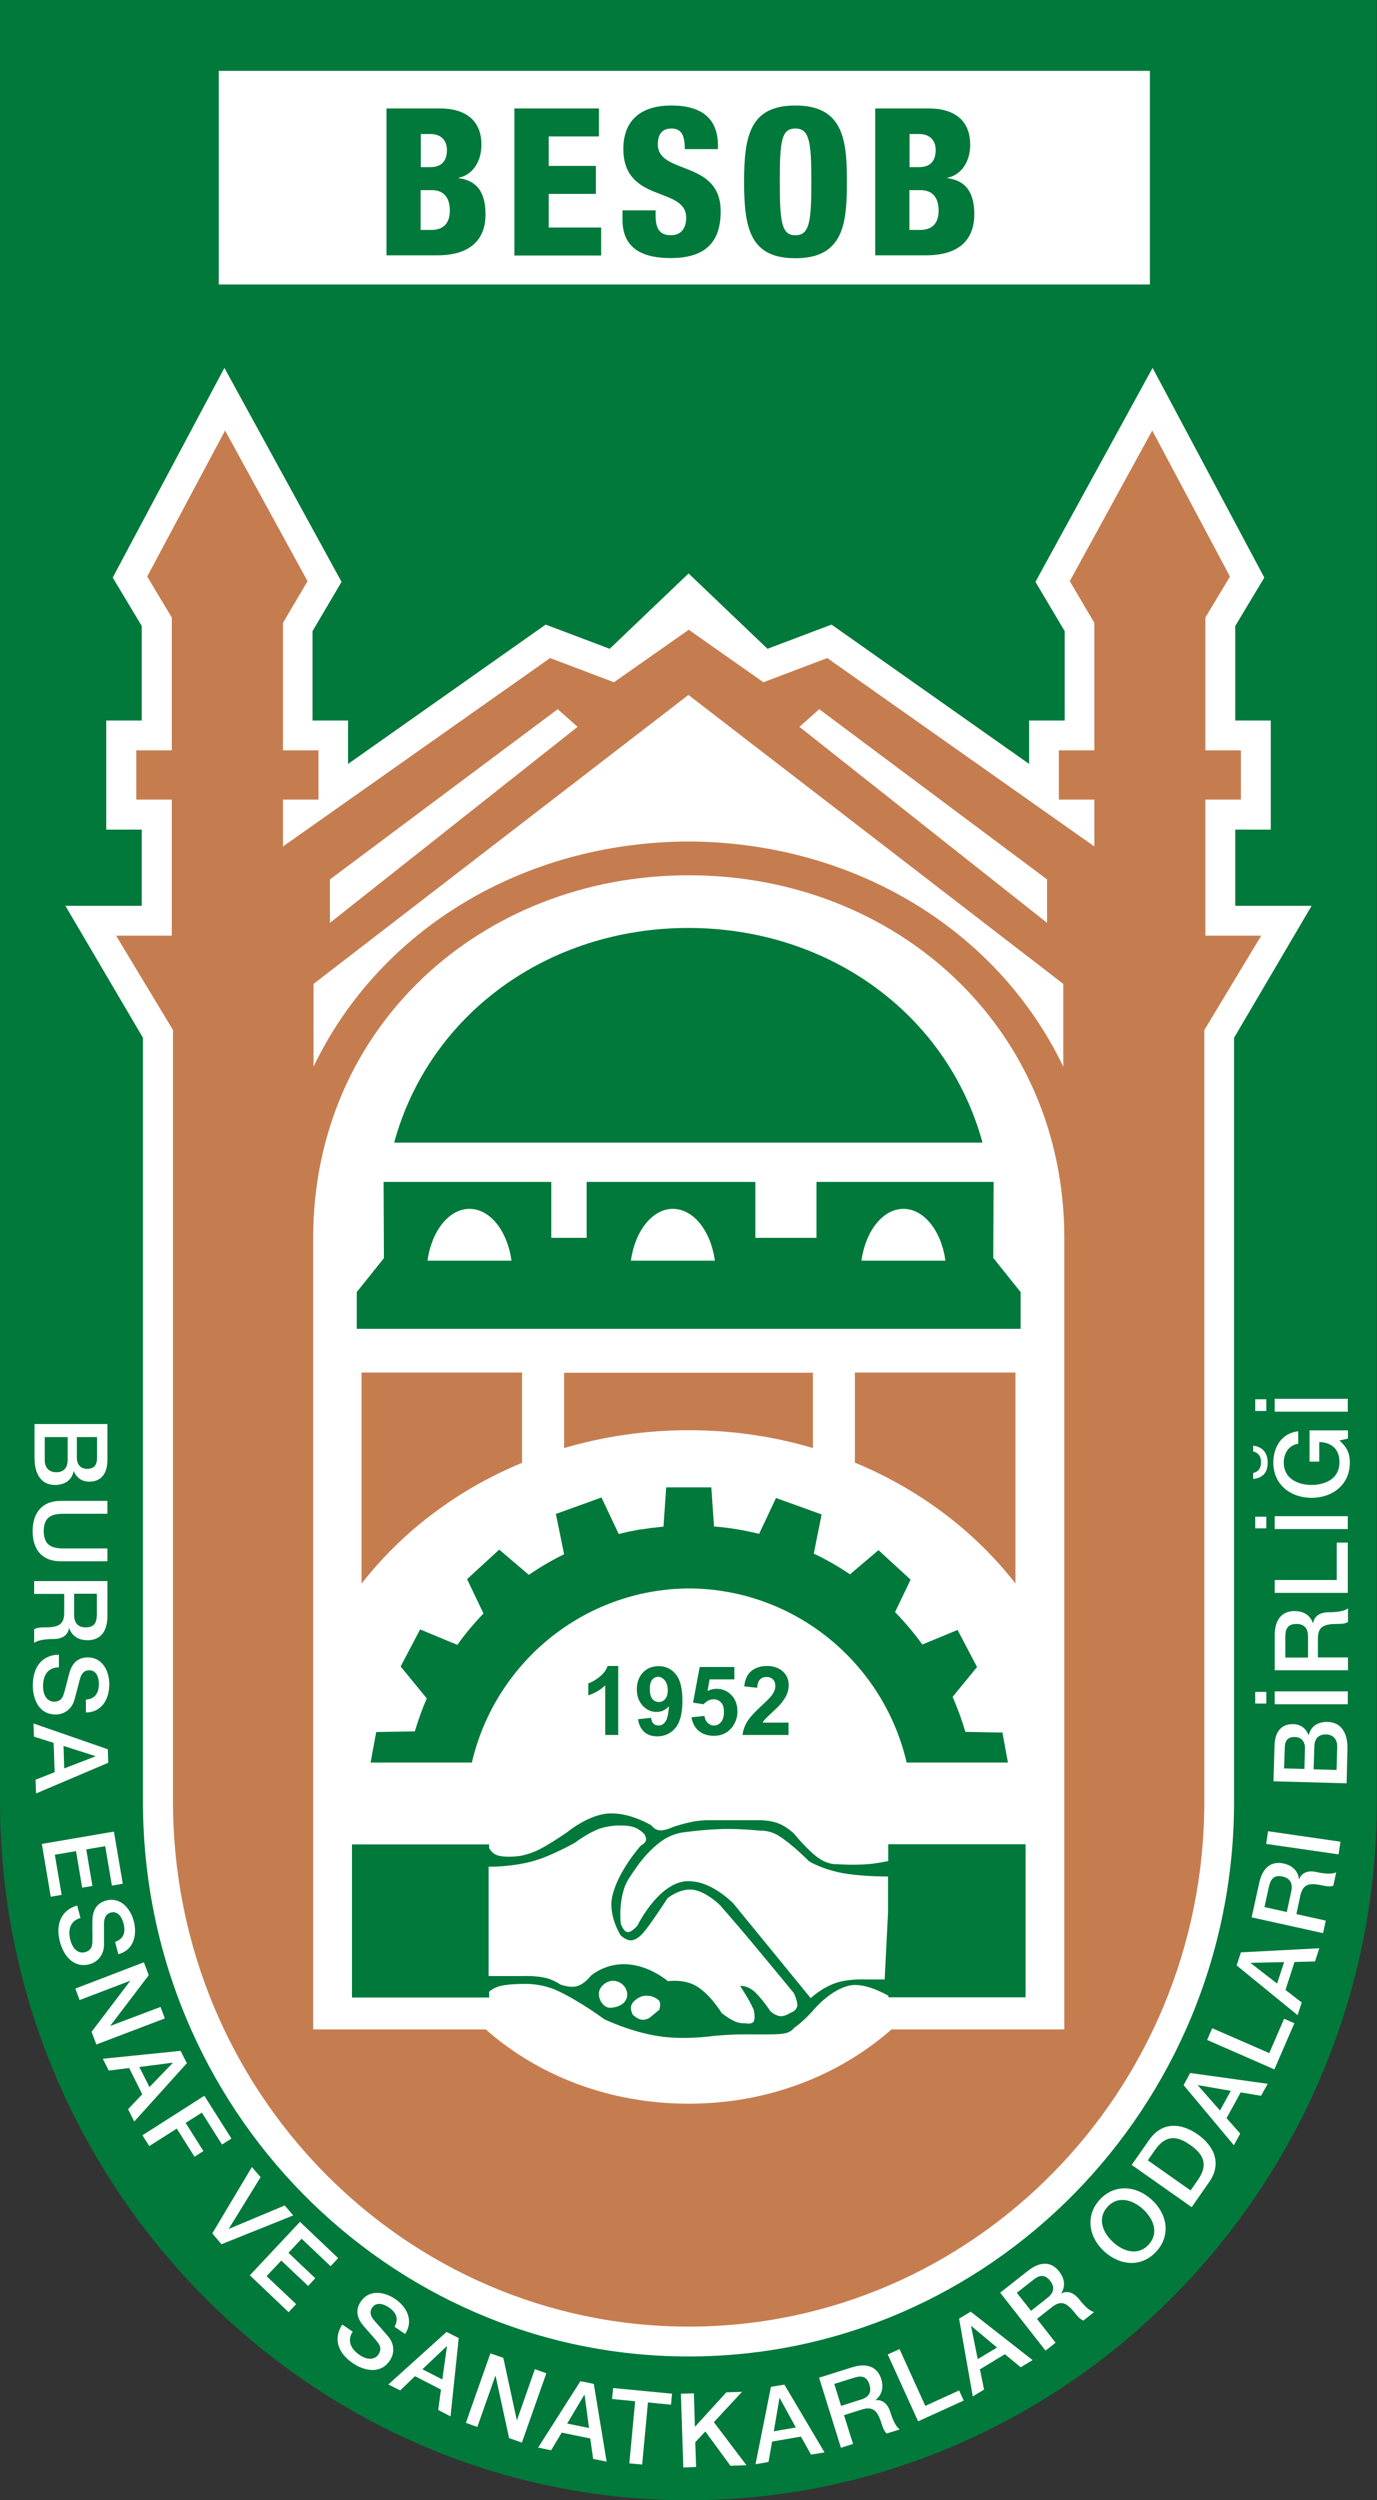
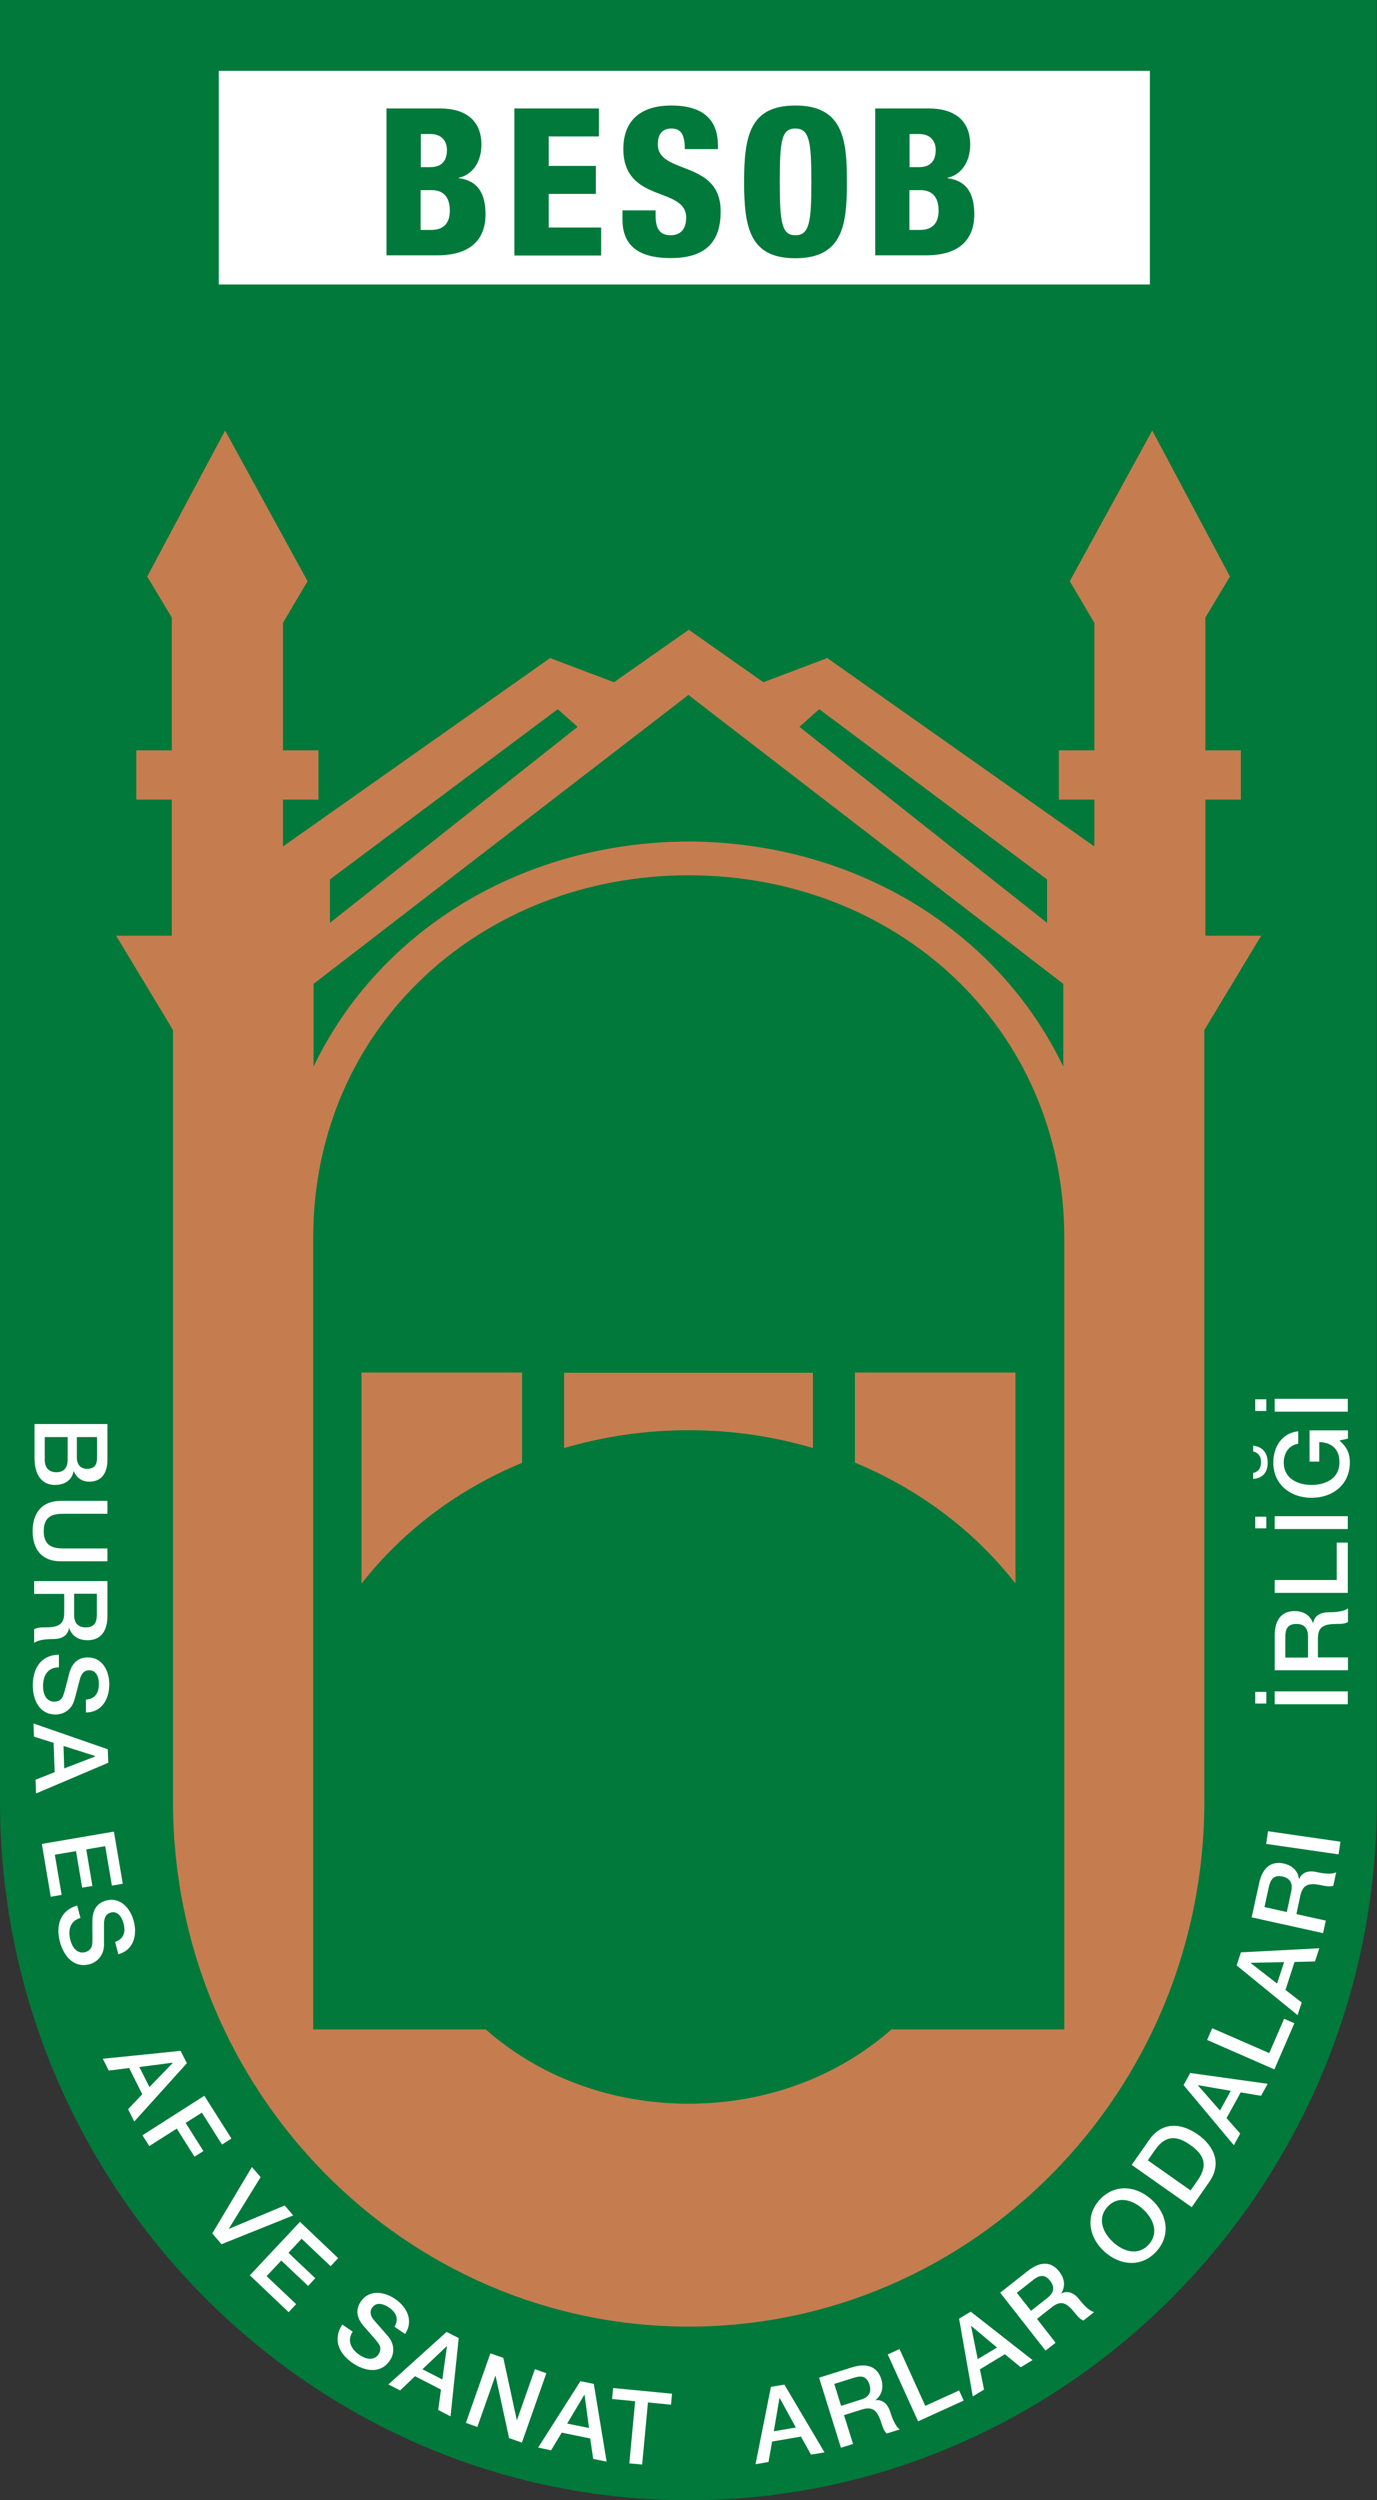
<svg xmlns="http://www.w3.org/2000/svg" width="65" height="118" viewBox="0 0 65 118" fill="none">
  <rect x="0" y="0" width="65" height="118" fill="#333333" stroke="none" />
  <g clip-path="url(#clip0_4188_6129)">
    <path d="M0 0V85.032C0 103.164 14.624 118 32.496 118C50.368 118 64.992 103.164 64.992 85.032V0H0Z" fill="#00793A" />
    <path d="M5.071 67.216V68.9C5.071 69.524 4.789 69.928 4.216 69.928C3.87 69.928 3.62 69.75 3.483 69.434H3.475C3.386 69.864 3.056 70.082 2.588 70.082C2.048 70.082 1.629 69.702 1.629 68.803V67.207H5.079L5.071 67.216ZM2.112 67.823V68.9C2.112 69.273 2.314 69.483 2.661 69.483C3.007 69.483 3.193 69.273 3.193 68.9V67.823H2.112ZM3.628 67.823V68.811C3.628 69.103 3.797 69.321 4.104 69.321C4.45 69.321 4.579 69.143 4.579 68.811V67.823H3.628Z" fill="white" />
    <path d="M5.071 70.835V71.443H3.064C2.596 71.443 2.064 71.475 2.064 72.261C2.064 73.046 2.604 73.079 3.064 73.079H5.071V73.686H2.862C1.975 73.686 1.54 73.119 1.54 72.261C1.54 71.402 1.983 70.835 2.862 70.835H5.071Z" fill="white" />
    <path d="M5.071 74.609V76.261C5.071 77.023 4.724 77.411 4.136 77.411C3.475 77.411 3.305 76.958 3.265 76.836H3.257C3.233 77.047 3.071 77.355 2.523 77.355C2.12 77.355 1.757 77.411 1.612 77.541V76.893C1.765 76.804 1.951 76.804 2.12 76.804C2.757 76.804 3.031 76.674 3.031 76.116V75.225H1.612V74.618H5.063L5.071 74.609ZM3.499 75.217V76.213C3.499 76.602 3.684 76.804 4.047 76.804C4.49 76.804 4.571 76.521 4.571 76.205V75.217H3.491H3.499Z" fill="white" />
    <path d="M2.773 78.691C2.249 78.691 2.032 79.088 2.032 79.573C2.032 80.108 2.298 80.311 2.556 80.311C2.814 80.311 2.926 80.165 2.983 80.027C3.071 79.776 3.136 79.476 3.265 78.99C3.418 78.391 3.781 78.221 4.144 78.221C4.837 78.221 5.159 78.861 5.159 79.493C5.159 80.213 4.781 80.821 4.055 80.821V80.213C4.498 80.181 4.668 79.889 4.668 79.468C4.668 79.185 4.563 78.829 4.216 78.829C3.966 78.829 3.845 78.99 3.773 79.242C3.757 79.298 3.563 80.059 3.507 80.246C3.37 80.699 2.991 80.918 2.628 80.918C1.854 80.918 1.548 80.221 1.548 79.541C1.548 78.748 1.927 78.108 2.781 78.092V78.699L2.773 78.691Z" fill="white" />
    <path d="M5.087 82.546L5.111 83.194L1.701 84.643L1.677 83.995L2.58 83.639L2.531 82.254L1.604 81.963L1.58 81.339L5.079 82.554L5.087 82.546ZM2.999 82.4L3.031 83.461L4.498 82.894V82.878L2.999 82.4Z" fill="white" />
    <path d="M5.377 86.441L5.796 88.903L5.281 88.992L4.966 87.129L4.071 87.283L4.362 89.008L3.878 89.089L3.588 87.364L2.588 87.534L2.91 89.429L2.395 89.518L1.975 87.024L5.385 86.441H5.377Z" fill="white" />
    <path d="M3.813 90.514C3.305 90.652 3.2 91.089 3.321 91.559C3.458 92.077 3.765 92.199 4.014 92.134C4.272 92.061 4.337 91.899 4.353 91.745C4.377 91.478 4.353 91.17 4.361 90.668C4.361 90.053 4.659 89.794 5.006 89.696C5.675 89.518 6.151 90.053 6.312 90.66C6.497 91.356 6.288 92.045 5.586 92.231L5.433 91.648C5.852 91.502 5.941 91.178 5.828 90.765C5.756 90.49 5.562 90.174 5.232 90.263C4.99 90.328 4.917 90.522 4.909 90.782C4.909 90.838 4.909 91.632 4.909 91.818C4.893 92.288 4.587 92.604 4.232 92.701C3.482 92.903 3.007 92.312 2.829 91.648C2.628 90.887 2.829 90.166 3.644 89.931L3.797 90.514H3.813Z" fill="white" />
-     <path d="M6.796 92.62L7.022 93.219L5.2 95.616L7.578 94.717L7.78 95.26L4.547 96.491L4.322 95.892L6.135 93.503V93.486L3.757 94.393L3.556 93.851L6.788 92.612L6.796 92.62Z" fill="white" />
    <path d="M8.529 96.799L8.82 97.374L6.337 100.127L6.046 99.544L6.715 98.839L6.095 97.6L5.135 97.722L4.853 97.163L8.529 96.79V96.799ZM6.578 97.552L7.054 98.499L8.15 97.365V97.349L6.587 97.552H6.578Z" fill="white" />
    <path d="M9.642 98.904L10.924 100.929L10.48 101.212L9.529 99.706L8.763 100.192L9.602 101.52L9.182 101.787L8.344 100.459L7.046 101.285L6.724 100.775L9.642 98.912V98.904Z" fill="white" />
    <path d="M11.891 102.273L12.302 102.751L10.794 105.196L13.439 104.087L13.842 104.557L10.456 105.917L10.021 105.407L11.891 102.273Z" fill="white" />
    <path d="M14.156 104.856L15.962 106.573L15.607 106.954L14.237 105.658L13.616 106.322L14.882 107.521L14.543 107.885L13.277 106.687L12.584 107.424L13.979 108.744L13.624 109.124L11.794 107.383L14.164 104.856H14.156Z" fill="white" />
    <path d="M16.656 110.031C16.366 110.468 16.567 110.865 16.97 111.141C17.413 111.44 17.728 111.327 17.865 111.116C18.01 110.898 17.954 110.728 17.865 110.598C17.712 110.387 17.494 110.161 17.172 109.788C16.769 109.327 16.825 108.93 17.026 108.63C17.413 108.047 18.123 108.144 18.639 108.492C19.235 108.889 19.526 109.553 19.122 110.153L18.623 109.813C18.84 109.424 18.695 109.124 18.341 108.889C18.107 108.735 17.76 108.622 17.567 108.914C17.43 109.116 17.494 109.319 17.663 109.513C17.696 109.553 18.22 110.145 18.341 110.29C18.639 110.663 18.615 111.092 18.405 111.4C17.978 112.048 17.228 111.918 16.664 111.537C16.011 111.1 15.688 110.428 16.156 109.707L16.656 110.047V110.031Z" fill="white" />
    <path d="M21.081 110.055L21.654 110.347L21.267 114.04L20.686 113.74L20.815 112.776L19.59 112.145L18.889 112.817L18.332 112.534L21.081 110.055ZM19.945 111.821L20.88 112.299L21.097 110.736H21.081L19.936 111.821H19.945Z" fill="white" />
-     <path d="M23.153 111.068L23.758 111.278L24.395 114.218H24.403L25.249 111.813L25.789 112.007L24.636 115.279L24.032 115.068L23.395 112.137H23.379L22.532 114.542L21.992 114.348L23.145 111.076L23.153 111.068Z" fill="white" />
+     <path d="M23.153 111.068L23.758 111.278L24.395 114.218H24.403L25.249 111.813L25.789 112.007L24.636 115.279L24.032 115.068L23.395 112.137H23.379L22.532 114.542L21.992 114.348L23.145 111.076Z" fill="white" />
    <path d="M27.401 112.38L28.03 112.509L28.635 116.178L27.998 116.048L27.861 115.084L26.515 114.809L26.015 115.643L25.402 115.514L27.393 112.388L27.401 112.38ZM26.773 114.38L27.804 114.59L27.595 113.028H27.579L26.773 114.38Z" fill="white" />
    <path d="M28.941 112.704L31.722 112.971L31.674 113.489L30.586 113.384L30.312 116.315L29.707 116.259L29.981 113.327L28.893 113.222L28.941 112.704Z" fill="white" />
-     <path d="M32.15 112.971L32.754 112.955L32.803 114.534L34.286 112.906L35.028 112.882L33.697 114.315L35.237 116.348L34.479 116.372L33.294 114.753L32.819 115.263L32.859 116.429L32.255 116.453L32.142 112.987L32.15 112.971Z" fill="white" />
    <path d="M36.39 112.647L37.026 112.542L38.921 115.741L38.284 115.846L37.808 114.996L36.446 115.23L36.277 116.194L35.664 116.299L36.39 112.655V112.647ZM36.527 114.744L37.567 114.566L36.809 113.182H36.793L36.527 114.744Z" fill="white" />
    <path d="M38.655 112.218L40.227 111.724C40.953 111.497 41.42 111.724 41.598 112.275C41.791 112.906 41.412 113.206 41.316 113.279C41.517 113.246 41.864 113.311 42.025 113.838C42.146 114.226 42.307 114.558 42.476 114.655L41.856 114.85C41.727 114.736 41.67 114.55 41.614 114.388C41.428 113.781 41.219 113.554 40.687 113.716L39.84 113.983L40.268 115.344L39.695 115.522L38.663 112.21L38.655 112.218ZM39.703 113.546L40.647 113.246C41.017 113.133 41.154 112.898 41.041 112.542C40.913 112.113 40.614 112.121 40.316 112.218L39.381 112.509L39.703 113.546Z" fill="white" />
    <path d="M41.912 111.116L42.461 110.865L43.678 113.546L45.274 112.817L45.492 113.295L43.339 114.275L41.904 111.116H41.912Z" fill="white" />
    <path d="M45.266 109.432L45.822 109.1L48.74 111.384L48.184 111.724L47.434 111.108L46.257 111.821L46.451 112.776L45.919 113.1L45.274 109.44L45.266 109.432ZM46.16 111.335L47.063 110.792L45.854 109.78H45.838L46.152 111.335H46.16Z" fill="white" />
    <path d="M47.225 108.193L48.523 107.172C49.119 106.703 49.635 106.735 49.998 107.205C50.409 107.731 50.151 108.144 50.087 108.25C50.264 108.144 50.602 108.088 50.941 108.517C51.191 108.841 51.465 109.092 51.65 109.116L51.142 109.521C50.981 109.456 50.86 109.31 50.756 109.181C50.361 108.679 50.087 108.541 49.651 108.889L48.95 109.44L49.828 110.566L49.353 110.938L47.217 108.209L47.225 108.193ZM48.668 109.059L49.45 108.444C49.756 108.201 49.796 107.934 49.571 107.642C49.296 107.294 49.022 107.399 48.772 107.602L47.998 108.209L48.668 109.059Z" fill="white" />
    <path d="M54.351 103.804C55.093 104.468 55.286 105.48 54.593 106.249C53.9 107.019 52.884 106.938 52.142 106.274C51.408 105.618 51.207 104.597 51.9 103.828C52.594 103.059 53.617 103.14 54.351 103.804ZM52.553 105.828C53.045 106.274 53.738 106.476 54.23 105.925C54.722 105.375 54.44 104.703 53.948 104.257C53.456 103.812 52.763 103.609 52.271 104.16C51.779 104.711 52.062 105.383 52.553 105.828Z" fill="white" />
    <path d="M53.424 102.168L54.246 100.993C54.859 100.119 55.754 100.184 56.536 100.734C57.318 101.285 57.688 102.111 57.076 102.986L56.253 104.168L53.424 102.176V102.168ZM56.197 103.382L56.536 102.897C57.084 102.119 56.761 101.641 56.189 101.236C55.617 100.832 55.06 100.694 54.52 101.471L54.182 101.957L56.205 103.382H56.197Z" fill="white" />
    <path d="M55.874 98.402L56.181 97.835L59.84 98.345L59.526 98.912L58.567 98.75L57.898 99.965L58.543 100.694L58.244 101.245L55.866 98.402H55.874ZM57.591 99.601L58.099 98.677L56.551 98.41V98.426L57.591 99.609V99.601Z" fill="white" />
    <path d="M56.98 96.28L57.221 95.722L59.914 96.896L60.615 95.276L61.099 95.487L60.156 97.665L56.988 96.28H56.98Z" fill="white" />
    <path d="M58.374 92.758L58.576 92.142L62.276 91.948L62.074 92.571L61.107 92.596L60.68 93.916L61.446 94.507L61.252 95.106L58.382 92.766L58.374 92.758ZM60.285 93.608L60.615 92.604L59.043 92.636V92.652L60.285 93.616V93.608Z" fill="white" />
    <path d="M59.083 90.49L59.438 88.87C59.599 88.125 60.018 87.826 60.591 87.947C61.236 88.093 61.308 88.571 61.316 88.692H61.324C61.389 88.498 61.615 88.231 62.147 88.352C62.542 88.441 62.913 88.457 63.074 88.36L62.937 89C62.767 89.057 62.59 89.016 62.421 88.984C61.8 88.846 61.502 88.919 61.381 89.462L61.195 90.336L62.582 90.644L62.453 91.235L59.083 90.49ZM60.744 90.231L60.953 89.259C61.034 88.878 60.897 88.644 60.542 88.563C60.107 88.465 59.97 88.733 59.898 89.04L59.688 90.004L60.744 90.239V90.231Z" fill="white" />
    <path d="M59.768 87.024L59.857 86.425L63.275 86.919L63.186 87.518L59.768 87.024Z" fill="white" />
-     <path d="M60.115 84.06L60.163 82.376C60.179 81.752 60.47 81.355 61.05 81.371C61.397 81.38 61.647 81.566 61.768 81.89H61.776C61.88 81.469 62.211 81.25 62.679 81.266C63.219 81.282 63.63 81.671 63.606 82.57L63.565 84.165L60.115 84.068V84.06ZM61.574 83.493L61.598 82.505C61.606 82.214 61.445 81.987 61.131 81.979C60.784 81.971 60.655 82.149 60.647 82.473L60.615 83.461L61.566 83.485L61.574 83.493ZM63.09 83.534L63.122 82.457C63.13 82.084 62.937 81.865 62.59 81.857C62.243 81.849 62.05 82.06 62.042 82.424L62.009 83.501L63.09 83.534Z" fill="white" />
    <path d="M59.776 80.4H59.252V79.849H59.776V80.4ZM60.171 80.432V79.825H63.621V80.432H60.171Z" fill="white" />
    <path d="M60.172 78.837V77.185C60.172 76.423 60.519 76.035 61.107 76.035C61.768 76.035 61.937 76.488 61.978 76.61H61.986C62.01 76.399 62.171 76.091 62.719 76.091C63.122 76.091 63.485 76.035 63.63 75.905V76.553C63.477 76.642 63.292 76.642 63.122 76.642C62.486 76.642 62.211 76.772 62.211 77.33V78.221H63.63V78.829H60.18L60.172 78.837ZM61.744 78.229V77.233C61.744 76.844 61.559 76.642 61.196 76.642C60.752 76.642 60.672 76.925 60.672 77.241V78.229H61.752H61.744Z" fill="white" />
    <path d="M60.172 75.176V74.569H63.098V72.803H63.622V75.176H60.172Z" fill="white" />
    <path d="M59.776 72.131H59.252V71.581H59.776V72.131ZM60.171 72.164V71.556H63.621V72.164H60.171Z" fill="white" />
    <path d="M59.155 69.515C59.429 69.459 59.526 69.256 59.526 68.997C59.526 68.738 59.405 68.56 59.155 68.503V68.228C59.615 68.284 59.84 68.584 59.84 69.038C59.84 69.491 59.607 69.758 59.155 69.799V69.515ZM63.629 67.507V67.896L63.226 67.985C63.597 68.309 63.718 68.608 63.718 69.03C63.718 70.066 62.904 70.69 61.912 70.69C60.921 70.69 60.106 70.066 60.106 69.03C60.106 68.276 60.51 67.637 61.283 67.548V68.139C60.832 68.204 60.598 68.592 60.598 69.03C60.598 69.775 61.251 70.082 61.912 70.082C62.573 70.082 63.226 69.775 63.226 69.03C63.242 68.406 62.864 68.074 62.275 68.058V68.981H61.816V67.507H63.638H63.629Z" fill="white" />
    <path d="M59.776 66.592H59.252V66.041H59.776V66.592ZM60.171 66.624V66.017H63.621V66.624H60.171Z" fill="white" />
    <path d="M54.279 3.344H10.327V13.427H54.279V3.344Z" fill="white" />
-     <path d="M32.496 111.214C18.3 111.214 6.748 99.471 6.748 85.032V48.978L3.088 42.751H6.691V39.155H5.015V34.005H6.691V29.543L5.321 27.259L10.593 17.363L16.123 27.461L14.753 29.785V34.005H16.43V36.054L25.757 29.478L28.78 30.62L32.504 27.064L36.229 30.62L39.252 29.478L48.579 36.054V34.005H50.256V29.785L48.877 27.461L54.407 17.363L59.68 27.259L58.309 29.543V34.005H59.986V39.155H58.309V42.751H61.913L58.253 48.978V85.032C58.253 99.471 46.701 111.214 32.504 111.214H32.496Z" fill="white" />
    <path d="M56.898 44.16V37.738H58.575V35.414H56.898V29.146L58.059 27.21L54.391 20.319L50.497 27.429L51.658 29.397V35.414H49.981V37.738H51.658V39.949L39.05 31.057L36.035 32.199L32.512 29.721L28.981 32.199L25.966 31.057L13.357 39.949V37.738H15.034V35.414H13.357V29.397L14.518 27.429L10.625 20.319L6.949 27.21L8.11 29.146V35.414H6.433V37.738H8.11V44.16H5.481L8.166 48.614V85.032C8.166 98.694 19.089 109.805 32.512 109.805C45.934 109.805 56.849 98.694 56.849 85.032V48.614L59.534 44.16H56.906H56.898ZM38.671 33.47L49.425 41.504V43.553L37.736 34.304L38.671 33.47ZM15.575 41.504L26.328 33.47L27.264 34.304L15.575 43.553V41.504ZM14.801 46.435L32.496 32.798L50.191 46.435V50.339C47.079 43.86 40.291 39.746 32.496 39.714C24.7 39.746 17.912 43.86 14.801 50.339V46.435ZM50.223 95.778H42.081C39.566 97.989 36.204 99.285 32.504 99.285C28.803 99.285 25.434 97.989 22.927 95.778H14.784V58.421C14.784 48.476 22.733 41.309 32.512 41.309C42.29 41.309 50.239 48.476 50.239 58.421V95.778H50.223Z" fill="#C57D50" />
    <path d="M40.355 64.778V69.03C43.37 70.277 45.974 72.228 47.933 74.731V64.778H40.355Z" fill="#C57D50" />
    <path d="M17.066 74.739C19.025 72.237 21.629 70.285 24.644 69.038V64.778H17.066V74.739Z" fill="#C57D50" />
    <path d="M26.627 68.341C28.481 67.799 30.448 67.499 32.504 67.499C34.56 67.499 36.519 67.791 38.373 68.341V64.786H26.627V68.341Z" fill="#C57D50" />
    <path d="M47.272 81.768L45.571 81.736C45.402 81.169 45.201 80.618 44.967 80.084L46.12 78.675L45.201 76.925L43.54 77.614C43.145 77.071 42.718 76.561 42.25 76.083L42.984 74.553L41.468 73.16L40.122 74.302C39.574 73.929 39.009 73.605 38.413 73.322L38.784 71.475L36.631 70.698L35.833 72.39C35.14 72.22 34.43 72.099 33.705 72.042L33.576 70.196H31.448L31.319 72.05C31.149 72.067 30.988 72.083 30.819 72.107C30.803 72.107 30.795 72.107 30.779 72.107C30.617 72.131 30.448 72.156 30.287 72.18C30.271 72.18 30.255 72.18 30.238 72.18C30.061 72.212 29.892 72.245 29.723 72.277C29.553 72.309 29.384 72.358 29.215 72.398C29.215 72.398 29.215 72.398 29.206 72.398L28.392 70.674L26.24 71.451L26.627 73.354C26.046 73.638 25.49 73.962 24.966 74.326L23.564 73.135L22.048 74.528L22.822 76.148C22.378 76.61 21.959 77.112 21.588 77.63L19.831 76.901L18.912 78.65L20.145 80.157C19.928 80.659 19.742 81.177 19.581 81.712L17.759 81.744L17.493 83.185H22.274C23.362 78.496 27.538 74.99 32.536 74.966C37.534 74.998 41.71 78.496 42.798 83.185H47.579L47.313 81.744L47.272 81.768Z" fill="#00793A" />
    <path d="M29.19 81.882H28.57V79.541C28.344 79.752 28.078 79.914 27.771 80.011V79.444C27.933 79.396 28.11 79.29 28.296 79.144C28.481 78.999 28.618 78.821 28.682 78.626H29.182V81.882H29.19Z" fill="#00793A" />
    <path d="M30.134 81.137L30.73 81.072C30.747 81.193 30.787 81.282 30.843 81.347C30.908 81.404 30.988 81.436 31.085 81.436C31.214 81.436 31.319 81.38 31.408 81.258C31.496 81.145 31.553 80.894 31.577 80.521C31.424 80.699 31.23 80.796 30.996 80.796C30.738 80.796 30.521 80.699 30.335 80.497C30.15 80.294 30.061 80.043 30.061 79.728C30.061 79.412 30.158 79.136 30.352 78.934C30.545 78.731 30.795 78.634 31.093 78.634C31.424 78.634 31.69 78.764 31.899 79.015C32.109 79.266 32.214 79.687 32.214 80.27C32.214 80.853 32.101 81.29 31.883 81.55C31.666 81.809 31.383 81.947 31.029 81.947C30.779 81.947 30.569 81.882 30.416 81.744C30.263 81.606 30.158 81.412 30.118 81.137M31.52 79.776C31.52 79.574 31.472 79.42 31.383 79.306C31.295 79.201 31.182 79.136 31.069 79.136C30.956 79.136 30.859 79.185 30.787 79.274C30.714 79.363 30.674 79.509 30.674 79.719C30.674 79.93 30.714 80.084 30.795 80.181C30.875 80.278 30.98 80.327 31.101 80.327C31.222 80.327 31.319 80.278 31.399 80.189C31.48 80.092 31.52 79.954 31.52 79.776Z" fill="#00793A" />
    <path d="M32.633 81.048L33.254 80.983C33.27 81.121 33.326 81.234 33.407 81.315C33.496 81.396 33.592 81.436 33.705 81.436C33.834 81.436 33.939 81.388 34.036 81.274C34.124 81.169 34.173 81.007 34.173 80.796C34.173 80.594 34.133 80.448 34.036 80.351C33.947 80.254 33.834 80.197 33.689 80.197C33.512 80.197 33.35 80.278 33.214 80.432L32.714 80.359L33.028 78.675H34.665V79.258H33.496L33.399 79.809C33.536 79.736 33.681 79.703 33.826 79.703C34.1 79.703 34.334 79.8 34.528 80.003C34.721 80.205 34.81 80.465 34.81 80.78C34.81 81.048 34.729 81.282 34.576 81.493C34.366 81.776 34.076 81.922 33.705 81.922C33.407 81.922 33.165 81.841 32.98 81.687C32.794 81.525 32.681 81.307 32.641 81.04" fill="#00793A" />
    <path d="M37.22 81.307V81.882H35.052C35.076 81.663 35.148 81.461 35.261 81.266C35.382 81.072 35.608 80.813 35.963 80.489C36.245 80.23 36.414 80.052 36.471 79.954C36.559 79.825 36.6 79.695 36.6 79.574C36.6 79.436 36.559 79.331 36.487 79.258C36.414 79.185 36.309 79.144 36.18 79.144C36.051 79.144 35.947 79.185 35.874 79.266C35.793 79.347 35.753 79.477 35.745 79.655L35.132 79.59C35.165 79.25 35.285 79.007 35.479 78.853C35.672 78.707 35.914 78.626 36.205 78.626C36.519 78.626 36.769 78.715 36.954 78.885C37.14 79.055 37.228 79.274 37.228 79.525C37.228 79.671 37.204 79.809 37.148 79.946C37.099 80.076 37.011 80.213 36.898 80.359C36.825 80.456 36.688 80.594 36.495 80.772C36.301 80.95 36.18 81.072 36.124 81.129C36.076 81.185 36.027 81.242 35.995 81.299H37.22V81.307Z" fill="#00793A" />
    <path fill-rule="evenodd" clip-rule="evenodd" d="M41.928 87.056V87.834C41.678 87.882 41.34 87.947 40.977 87.98C40.268 88.036 39.47 87.98 39.47 87.98C39.47 87.98 39.075 88.012 38.599 87.664C38.091 87.291 37.486 86.546 37.486 86.546C37.486 86.546 37.172 86.23 36.777 86.068C36.382 85.906 35.906 85.906 35.906 85.906H33.367C33.367 85.906 33.02 85.906 32.65 85.987C32.222 86.068 31.779 86.222 31.779 86.222C31.779 86.222 31.416 86.4 31.142 86.384C30.9 86.368 30.747 86.149 30.747 86.149C30.747 86.149 29.715 85.51 28.683 85.591C27.732 85.672 26.781 86.465 26.781 86.465C26.781 86.465 26.047 86.975 25.507 87.259C25.104 87.478 24.636 87.575 24.636 87.575C24.636 87.575 24 87.696 23.524 87.575C23.29 87.518 23.153 87.34 23.089 87.218V87.048H16.615V94.272H23.089V93.997C23.161 93.932 23.355 93.786 23.685 93.713C24.153 93.616 24.878 93.632 24.878 93.632C24.878 93.632 25.58 93.616 26.305 93.948C27.345 94.426 28.53 95.3 28.53 95.3C28.53 95.3 29.756 95.892 31.07 96.094C32.287 96.288 33.609 96.094 33.609 96.094C33.609 96.094 34.343 96.013 35.116 96.013C36.898 96.013 37.188 96.062 37.495 95.697C37.93 95.398 38.365 94.904 38.365 94.904C38.365 94.904 39.163 93.907 40.115 93.705C40.792 93.567 41.711 94.061 41.937 94.191V94.264H48.41V87.04H41.937L41.928 87.056ZM28.828 94.758C28.546 94.782 28.24 94.442 28.272 94.045C28.296 93.754 28.643 93.454 28.99 93.486C29.715 93.551 29.965 94.669 28.828 94.758ZM31.134 94.839L30.658 95.236C30.658 95.236 30.449 95.357 30.263 95.317C30.062 95.276 29.868 95.082 29.868 95.082C29.868 95.082 29.747 94.855 29.788 94.685C29.828 94.499 30.021 94.369 30.021 94.369C30.021 94.369 30.151 94.256 30.336 94.207C30.505 94.167 30.731 94.207 30.731 94.207C30.731 94.207 31.045 94.304 31.126 94.442C31.207 94.58 31.126 94.839 31.126 94.839M37.632 94.677C37.591 94.912 37.317 94.993 37.317 94.993C37.317 94.993 37.051 95.171 36.842 95.155C36.584 95.13 36.366 94.92 36.366 94.92C36.366 94.92 35.939 94.272 35.576 93.964C35.229 93.681 34.939 93.729 34.939 93.729C34.939 93.729 35.157 94.061 35.334 94.369C35.471 94.612 35.576 94.847 35.576 94.847C35.576 94.847 35.673 95.236 35.576 95.406C35.479 95.56 35.181 95.487 35.181 95.487C35.181 95.487 34.947 95.511 34.705 95.406C34.399 95.276 34.068 95.009 34.068 95.009C34.068 95.009 33.544 94.134 32.875 93.737C32.279 93.381 31.529 93.503 31.529 93.503C31.529 93.503 30.666 92.749 29.546 92.701C28.522 92.66 27.877 93.26 27.877 93.26C27.877 93.26 27.603 93.632 27.24 93.737C26.886 93.835 26.442 93.656 26.442 93.656C26.442 93.656 26.12 93.422 25.725 93.341C25.249 93.235 24.693 93.26 24.693 93.26H23.064V88.101C23.25 88.101 24.209 88.101 25.169 87.834C26.063 87.583 27.152 86.959 27.152 86.959C27.152 86.959 27.724 86.522 28.264 86.319C28.554 86.214 28.861 86.174 29.054 86.157C29.215 86.149 29.296 86.157 29.296 86.157C29.296 86.157 29.659 86.141 29.933 86.238C30.215 86.336 30.409 86.554 30.409 86.554C30.409 86.554 30.529 86.724 30.489 86.87C30.457 86.992 30.247 87.105 30.247 87.105C30.247 87.105 29.159 88.32 28.901 89.502C28.699 90.401 29.296 91.34 29.296 91.34C29.296 91.34 29.538 91.575 29.772 91.575C30.014 91.575 30.247 91.34 30.247 91.34C30.247 91.34 30.416 91.178 30.642 90.863C31.013 90.352 31.513 89.583 31.513 89.583C31.513 89.583 32.101 89.105 32.706 89.186C33.335 89.267 33.98 89.907 33.98 89.907C33.98 89.907 34.681 90.701 35.487 91.664C36.414 92.774 37.47 94.061 37.47 94.061C37.47 94.061 37.672 94.458 37.632 94.701M41.759 93.422H40.889C40.889 93.422 40.09 93.373 39.462 93.584C38.784 93.81 38.269 94.304 38.269 94.304L34.617 89.834C34.617 89.834 33.706 88.887 32.714 88.797C31.215 88.563 30.094 90.871 30.094 90.871C30.094 90.871 29.82 91.211 29.619 91.186C29.425 91.162 29.304 90.79 29.304 90.79C29.304 90.79 29.191 89.972 29.465 89.113C29.57 88.781 29.812 88.466 30.021 88.158C30.384 87.623 30.9 87.089 31.368 86.797C31.819 86.522 32.239 86.481 32.239 86.481C32.239 86.481 33.19 86.344 34.141 86.319C35.004 86.303 35.89 86.4 35.89 86.4C35.89 86.4 36.309 86.36 36.761 86.643C37.422 87.056 38.188 87.842 38.188 87.842C38.188 87.842 38.776 88.214 39.776 88.401C40.55 88.546 41.622 88.563 41.92 88.563V90.239L41.759 93.43V93.422Z" fill="#00793A" />
    <path d="M32.496 43.795C25.862 43.795 20.259 47.869 18.606 53.926H46.378C44.726 47.869 39.131 43.795 32.488 43.795" fill="#00793A" />
    <path d="M46.886 59.377L46.902 55.781H38.542V58.421H35.656V55.781H27.692V58.421H26.023V55.781H18.107L18.123 59.377L16.841 60.98V62.713H48.176V60.98L46.894 59.377H46.886ZM20.178 59.498C20.372 58.105 21.186 57.052 22.161 57.052C23.137 57.052 23.951 58.097 24.145 59.498H20.178ZM29.78 59.498C29.973 58.105 30.787 57.052 31.763 57.052C32.738 57.052 33.552 58.097 33.746 59.498H29.78ZM40.663 59.498C40.856 58.105 41.67 57.052 42.646 57.052C43.621 57.052 44.435 58.097 44.629 59.498H40.663Z" fill="#00793A" />
    <path d="M18.243 5.118H20.766C21.959 5.118 22.725 5.669 22.725 6.827C22.725 7.645 22.298 8.26 21.645 8.39V8.406C22.161 8.487 22.919 8.706 22.919 10.123C22.919 10.941 22.564 12.05 20.637 12.05H18.243V5.118ZM19.863 7.888H20.307C20.879 7.888 21.097 7.564 21.097 7.07C21.097 6.722 20.904 6.325 20.315 6.325H19.863V7.888ZM19.863 10.852H20.355C21.016 10.852 21.234 10.447 21.234 9.945C21.234 9.256 20.887 8.973 20.38 8.973H19.855V10.844L19.863 10.852Z" fill="#00793A" />
    <path d="M24.281 5.118H28.272V6.438H25.902V7.831H28.127V9.151H25.902V10.738H28.377V12.058H24.281V5.118Z" fill="#00793A" />
    <path d="M30.948 9.937V10.18C30.948 10.706 31.085 11.103 31.657 11.103C32.23 11.103 32.391 10.674 32.391 10.277C32.391 8.779 29.424 9.613 29.424 7.021C29.424 5.912 30.013 4.98 31.689 4.98C33.366 4.98 33.89 5.815 33.89 6.875V7.037H32.326C32.326 6.697 32.278 6.454 32.189 6.309C32.093 6.147 31.931 6.066 31.697 6.066C31.278 6.066 31.052 6.309 31.052 6.811C31.052 8.268 34.019 7.523 34.019 9.977C34.019 11.564 33.148 12.18 31.657 12.18C30.472 12.18 29.384 11.823 29.384 10.374V9.929H30.948V9.937Z" fill="#00793A" />
    <path d="M37.55 12.188C35.414 12.188 35.124 10.787 35.124 8.584C35.124 6.381 35.414 4.98 37.55 4.98C39.84 4.98 39.977 6.665 39.977 8.584C39.977 10.504 39.84 12.188 37.55 12.188ZM37.542 11.103C38.203 11.103 38.3 10.495 38.3 8.584C38.3 6.673 38.203 6.066 37.542 6.066C36.881 6.066 36.809 6.673 36.809 8.584C36.809 10.495 36.898 11.103 37.542 11.103Z" fill="#00793A" />
    <path d="M41.315 5.118H43.838C45.032 5.118 45.797 5.669 45.797 6.827C45.797 7.645 45.37 8.26 44.717 8.39V8.406C45.233 8.487 45.991 8.706 45.991 10.123C45.991 10.941 45.636 12.05 43.709 12.05H41.315V5.118ZM42.935 7.888H43.379C43.951 7.888 44.169 7.564 44.169 7.07C44.169 6.722 43.975 6.325 43.387 6.325H42.935V7.888ZM42.935 10.852H43.427C44.088 10.852 44.306 10.447 44.306 9.945C44.306 9.256 43.959 8.973 43.452 8.973H42.928V10.844L42.935 10.852Z" fill="#00793A" />
  </g>
  <defs>
    <clipPath id="clip0_4188_6129">
      <rect width="65" height="118" fill="white" />
    </clipPath>
  </defs>
</svg>